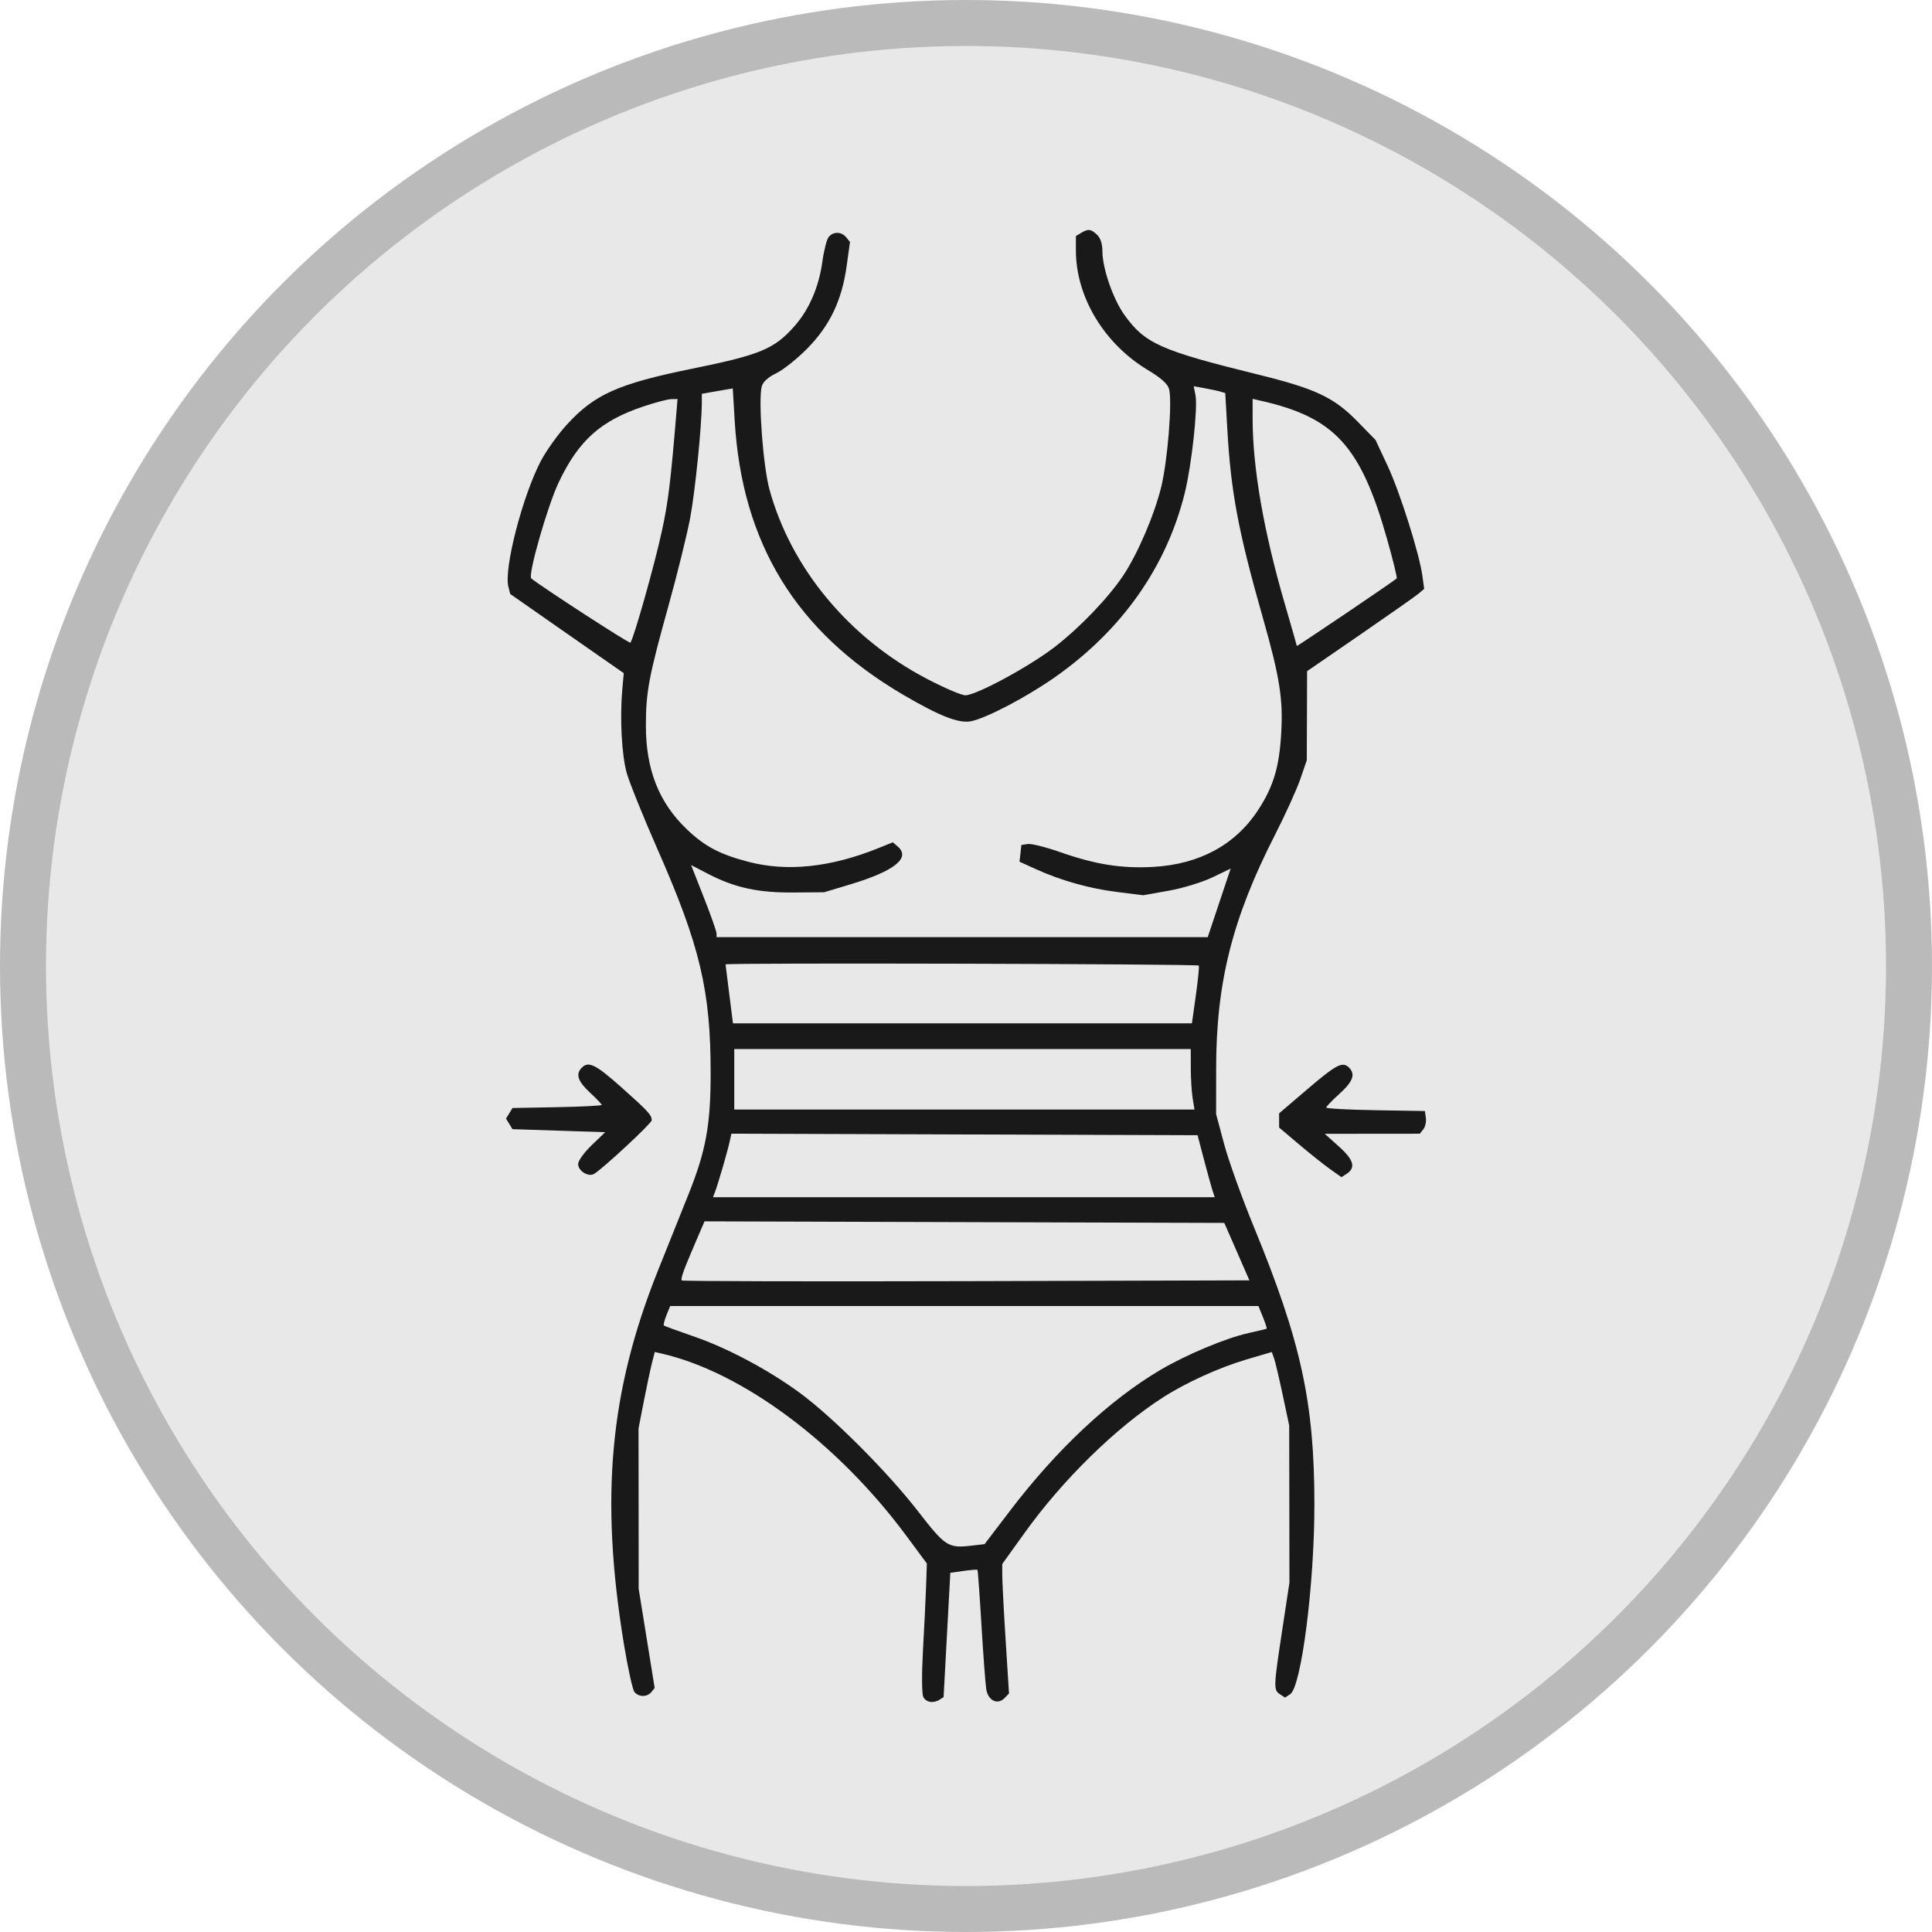
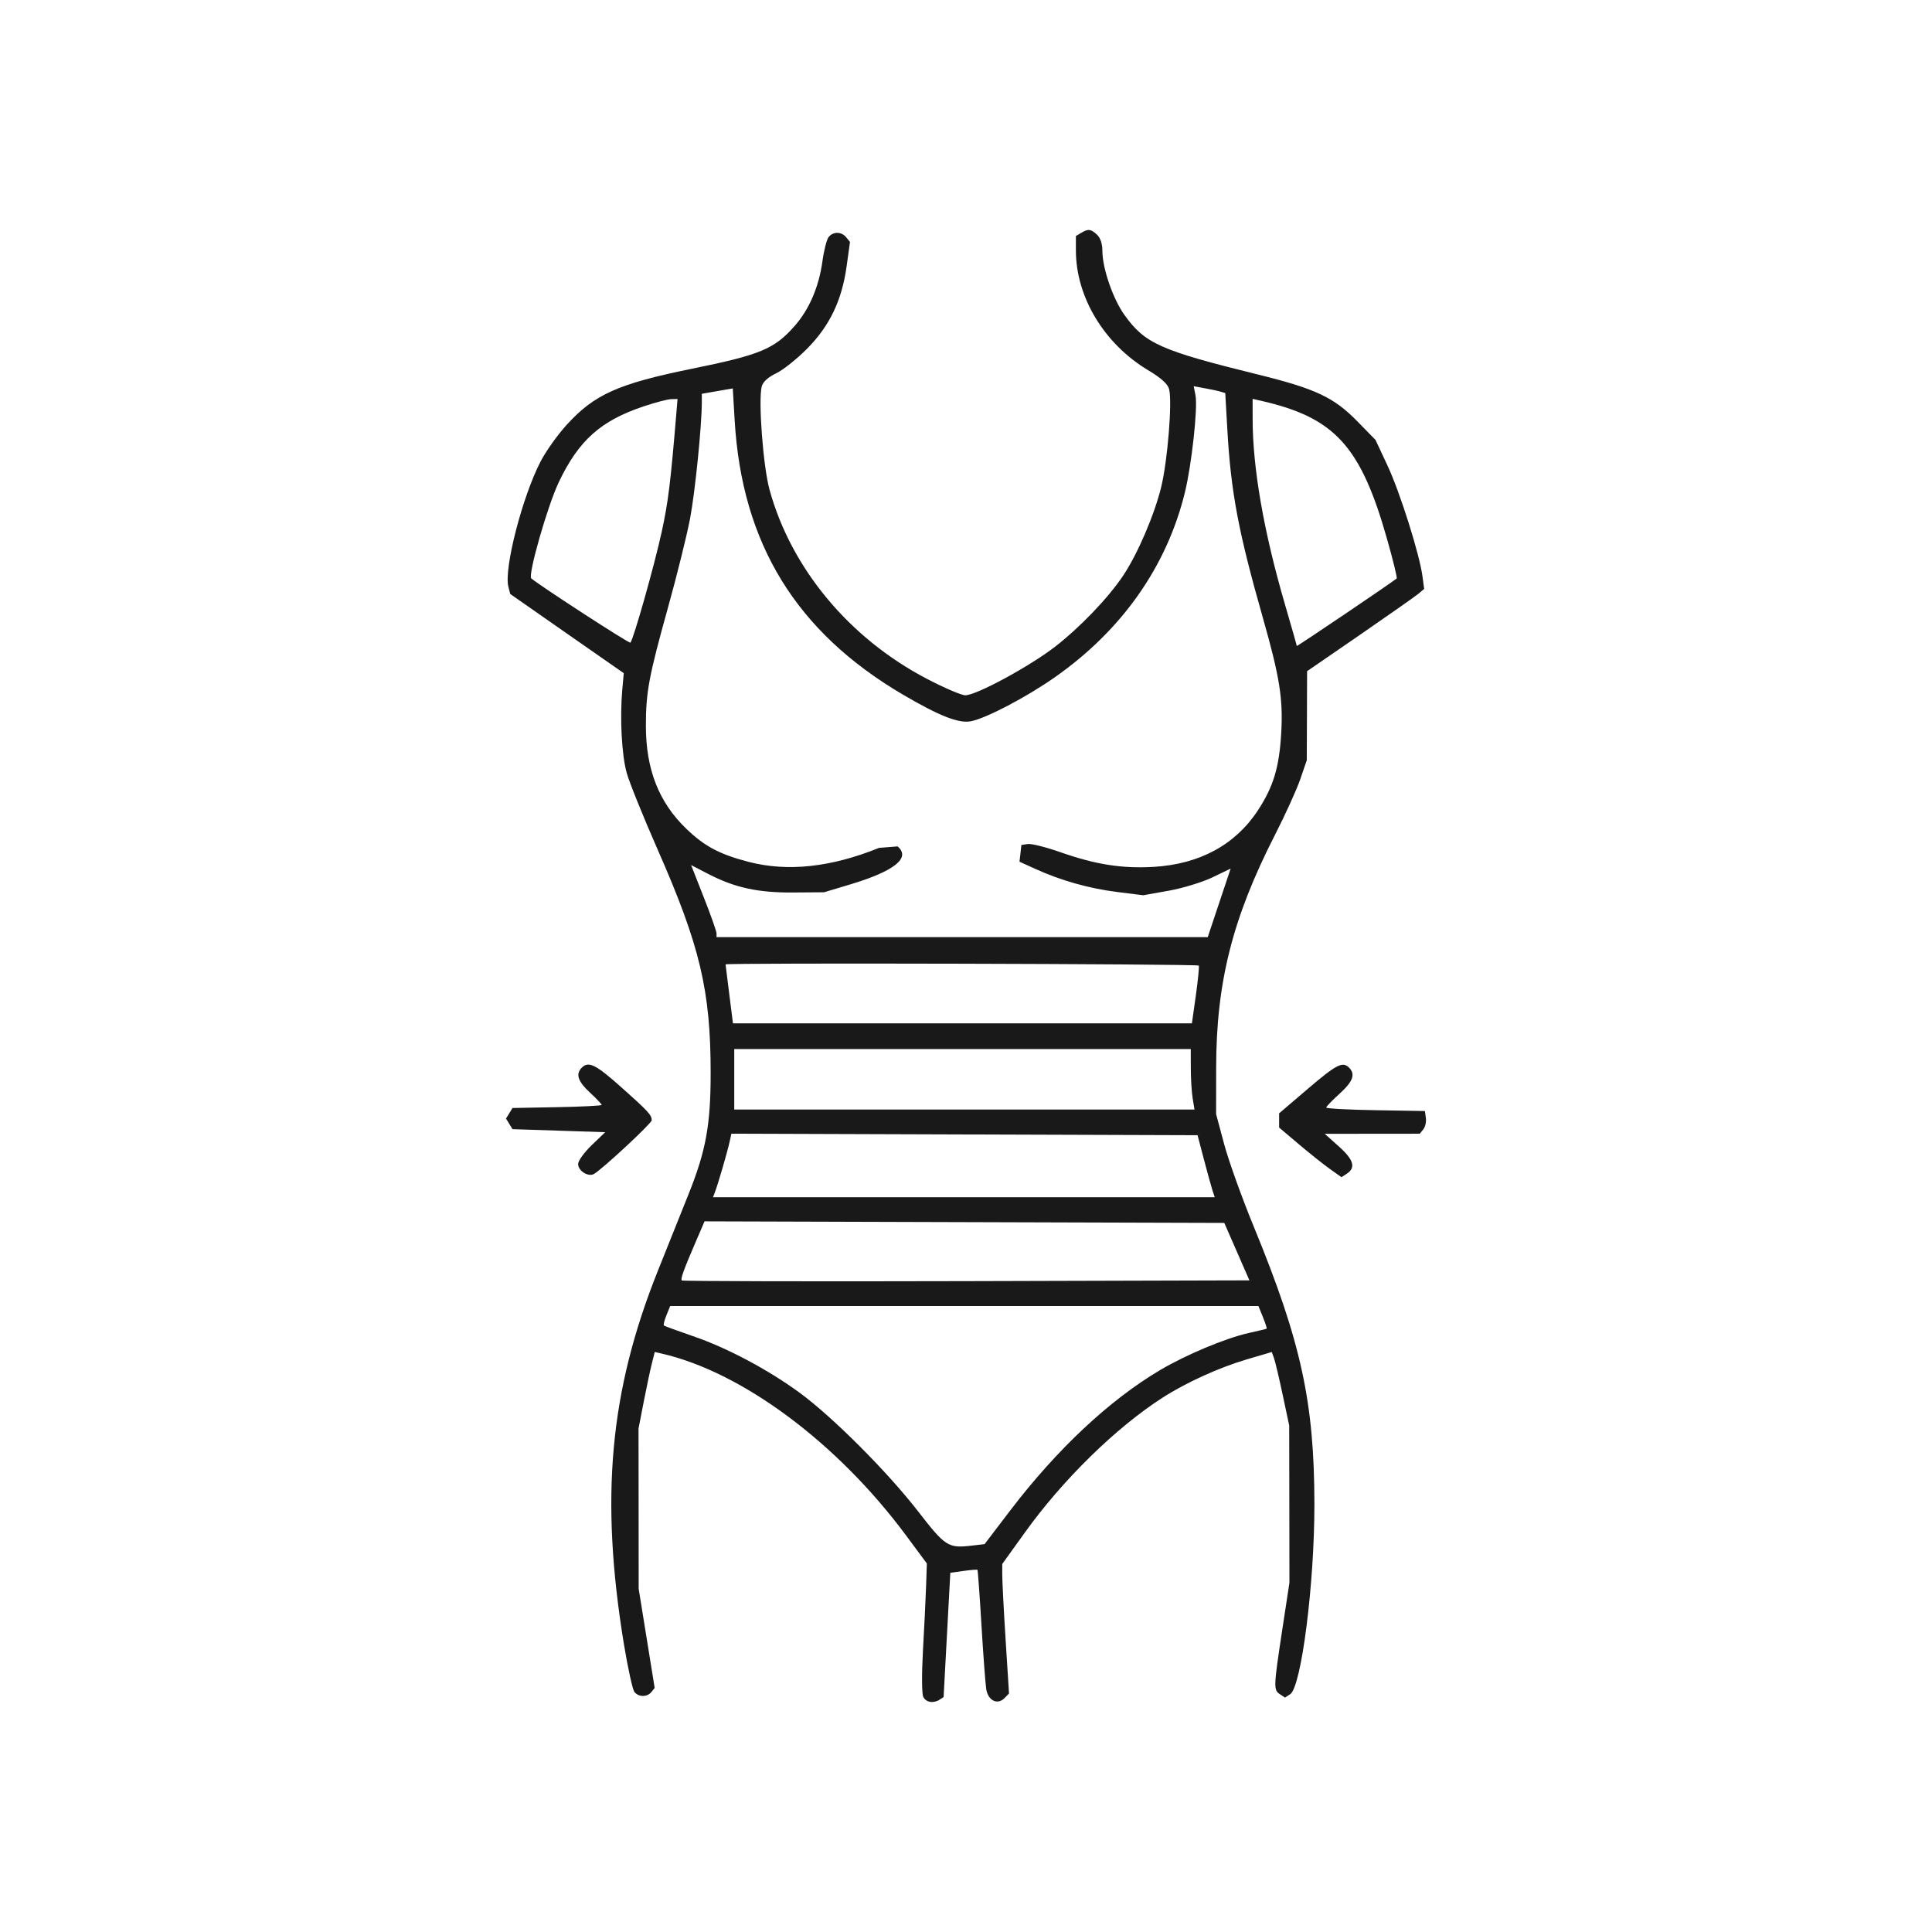
<svg xmlns="http://www.w3.org/2000/svg" fill="none" viewBox="0 0 42 42" height="42" width="42">
-   <circle fill-opacity="0.1" fill="#191919" r="20" cy="21" cx="21" />
-   <circle stroke-opacity="0.3" stroke="#191919" r="20.5" cy="21" cx="21" />
-   <path fill="#191919" d="M23.501 5.064L23.389 5.131V5.442C23.389 6.456 24.001 7.472 24.956 8.046C25.245 8.219 25.388 8.349 25.416 8.462C25.485 8.743 25.384 9.995 25.247 10.573C25.102 11.178 24.732 12.043 24.414 12.517C24.09 13.001 23.475 13.642 22.932 14.062C22.38 14.489 21.223 15.115 20.985 15.115C20.901 15.115 20.522 14.952 20.142 14.753C18.457 13.87 17.198 12.354 16.729 10.646C16.59 10.14 16.482 8.709 16.559 8.403C16.585 8.302 16.696 8.2 16.872 8.116C17.023 8.044 17.327 7.802 17.549 7.577C18.04 7.079 18.303 6.527 18.406 5.781L18.478 5.26L18.396 5.159C18.294 5.033 18.114 5.029 18.014 5.153C17.972 5.204 17.91 5.447 17.877 5.693C17.801 6.239 17.59 6.729 17.275 7.086C16.834 7.587 16.53 7.714 15.038 8.017C13.44 8.342 12.921 8.575 12.323 9.231C12.123 9.45 11.867 9.81 11.753 10.03C11.355 10.797 10.953 12.359 11.051 12.752L11.092 12.913L12.326 13.774L13.56 14.634L13.528 14.99C13.473 15.612 13.515 16.415 13.625 16.806C13.684 17.015 13.986 17.762 14.296 18.467C15.219 20.564 15.449 21.536 15.449 23.326C15.449 24.456 15.347 25.015 14.969 25.959C14.816 26.339 14.517 27.088 14.303 27.622C13.252 30.246 13.041 32.56 13.564 35.747C13.65 36.267 13.752 36.733 13.792 36.782C13.884 36.896 14.069 36.897 14.161 36.783L14.232 36.695L14.058 35.616L13.884 34.538L13.883 32.796L13.881 31.055L13.996 30.463C14.06 30.137 14.139 29.763 14.173 29.631L14.234 29.391L14.378 29.424C16.129 29.823 18.201 31.363 19.694 33.375L20.149 33.989L20.132 34.494C20.122 34.771 20.092 35.398 20.064 35.886C20.036 36.389 20.039 36.823 20.071 36.888C20.131 37.01 20.293 37.036 20.43 36.947L20.513 36.893L20.586 35.542L20.659 34.191L20.946 34.151C21.104 34.129 21.24 34.118 21.249 34.127C21.258 34.136 21.297 34.676 21.336 35.327C21.375 35.978 21.422 36.604 21.44 36.72C21.479 36.969 21.685 37.071 21.837 36.916L21.935 36.815L21.861 35.644C21.82 34.999 21.788 34.366 21.788 34.236L21.788 34L22.273 33.325C23.104 32.166 24.257 31.037 25.278 30.381C25.782 30.057 26.511 29.726 27.103 29.552L27.647 29.392L27.695 29.522C27.721 29.593 27.806 29.953 27.884 30.32L28.026 30.989L28.029 32.698L28.031 34.407L27.876 35.425C27.686 36.675 27.683 36.738 27.823 36.83L27.935 36.904L28.047 36.831C28.29 36.674 28.576 34.433 28.574 32.698C28.572 30.488 28.285 29.171 27.262 26.681C26.999 26.042 26.706 25.227 26.611 24.869L26.437 24.219L26.438 23.233C26.438 21.363 26.789 19.968 27.714 18.155C27.941 17.712 28.189 17.165 28.267 16.939L28.408 16.528L28.412 15.559L28.415 14.591L29.568 13.798C30.201 13.362 30.774 12.96 30.84 12.904L30.96 12.802L30.923 12.527C30.859 12.044 30.433 10.697 30.163 10.121L29.902 9.563L29.511 9.163C28.996 8.637 28.606 8.453 27.348 8.142C25.227 7.619 24.892 7.47 24.446 6.849C24.196 6.502 23.965 5.832 23.965 5.456C23.965 5.301 23.922 5.17 23.848 5.102C23.714 4.977 23.657 4.97 23.501 5.064ZM15.593 8.502L15.257 8.561V8.739C15.257 9.253 15.111 10.695 15.001 11.276C14.931 11.641 14.718 12.502 14.527 13.188C14.104 14.708 14.041 15.043 14.041 15.779C14.041 16.726 14.323 17.444 14.923 18.02C15.315 18.397 15.642 18.571 16.265 18.734C17.114 18.957 18.063 18.856 19.11 18.432L19.409 18.311L19.513 18.4C19.805 18.648 19.449 18.935 18.491 19.224L17.915 19.397L17.242 19.402C16.479 19.408 15.972 19.297 15.399 19L15.024 18.806L15.3 19.508C15.452 19.893 15.576 20.246 15.577 20.291L15.577 20.373H20.916H26.255L26.504 19.628L26.753 18.883L26.353 19.075C26.133 19.18 25.706 19.311 25.403 19.364L24.853 19.462L24.285 19.391C23.678 19.315 23.062 19.142 22.507 18.889L22.163 18.733L22.184 18.551L22.204 18.369L22.345 18.348C22.423 18.337 22.739 18.416 23.049 18.525C23.82 18.795 24.388 18.885 25.079 18.845C26.08 18.787 26.861 18.362 27.352 17.607C27.685 17.095 27.81 16.678 27.853 15.93C27.895 15.195 27.819 14.715 27.456 13.439C26.919 11.554 26.758 10.697 26.68 9.316L26.636 8.545L26.533 8.514C26.477 8.497 26.322 8.464 26.19 8.44L25.95 8.396L25.989 8.593C26.042 8.864 25.905 10.114 25.756 10.716C25.36 12.32 24.39 13.698 22.94 14.717C22.32 15.153 21.438 15.616 21.105 15.68C20.843 15.731 20.419 15.564 19.628 15.1C17.308 13.737 16.129 11.816 15.971 9.139L15.93 8.444L15.593 8.502ZM13.996 8.833C13.063 9.143 12.582 9.571 12.149 10.479C11.902 10.996 11.47 12.509 11.55 12.575C11.784 12.765 13.681 13.995 13.704 13.971C13.771 13.902 14.226 12.292 14.384 11.566C14.527 10.911 14.577 10.503 14.706 8.953L14.729 8.674L14.593 8.677C14.518 8.678 14.249 8.748 13.996 8.833ZM27.231 9.102C27.231 10.174 27.473 11.562 27.938 13.154C28.077 13.63 28.191 14.03 28.191 14.043C28.191 14.061 30.275 12.653 30.363 12.575C30.378 12.562 30.283 12.174 30.152 11.713C29.579 9.692 29.015 9.076 27.407 8.711L27.231 8.671V9.102ZM15.773 20.965C15.775 20.983 15.812 21.279 15.855 21.622L15.934 22.247H20.923H25.911L25.998 21.631C26.045 21.292 26.073 21.004 26.061 20.991C26.025 20.954 15.769 20.928 15.773 20.965ZM15.962 23.463V24.12H20.964H25.967L25.927 23.873C25.905 23.738 25.887 23.442 25.887 23.216L25.886 22.805H20.924H15.962V23.463ZM12.645 23.213C12.51 23.352 12.562 23.507 12.824 23.751C12.965 23.881 13.08 24.002 13.08 24.02C13.08 24.037 12.644 24.059 12.111 24.069L11.141 24.087L11.071 24.202L11 24.317L11.071 24.432L11.141 24.547L12.149 24.58L13.157 24.613L12.862 24.896C12.7 25.052 12.568 25.235 12.568 25.304C12.568 25.455 12.79 25.593 12.914 25.52C13.107 25.406 14.169 24.418 14.168 24.354C14.166 24.238 14.095 24.16 13.508 23.637C12.948 23.138 12.793 23.061 12.645 23.213ZM28.431 23.67L27.807 24.203V24.358V24.512L28.235 24.874C28.47 25.073 28.775 25.316 28.913 25.414L29.162 25.591L29.269 25.522C29.479 25.387 29.434 25.219 29.111 24.928L28.799 24.648L29.832 24.647L30.865 24.646L30.941 24.551C30.984 24.499 31.009 24.388 30.997 24.304L30.976 24.153L29.904 24.135C29.314 24.125 28.831 24.099 28.831 24.077C28.831 24.056 28.961 23.921 29.119 23.778C29.411 23.514 29.47 23.356 29.331 23.213C29.189 23.068 29.059 23.134 28.431 23.67ZM15.86 24.826C15.812 25.045 15.606 25.751 15.544 25.911L15.5 26.026H20.953H26.407L26.358 25.878C26.332 25.797 26.248 25.494 26.172 25.204L26.034 24.679L20.967 24.662L15.9 24.645L15.86 24.826ZM15.139 26.962C14.86 27.61 14.79 27.803 14.822 27.836C14.839 27.853 17.622 27.86 21.007 27.851L27.161 27.834L26.888 27.209L26.615 26.585L20.966 26.568L15.316 26.551L15.139 26.962ZM14.488 28.592C14.444 28.701 14.419 28.802 14.432 28.815C14.446 28.828 14.731 28.932 15.065 29.047C15.806 29.3 16.699 29.775 17.389 30.281C18.105 30.807 19.295 31.999 19.957 32.854C20.551 33.62 20.612 33.66 21.119 33.601L21.404 33.568L21.961 32.837C22.979 31.503 24.118 30.436 25.222 29.783C25.788 29.449 26.646 29.09 27.143 28.979C27.35 28.933 27.526 28.891 27.536 28.884C27.545 28.878 27.508 28.765 27.455 28.633L27.357 28.392H20.963H14.569L14.488 28.592Z" clip-rule="evenodd" fill-rule="evenodd" />
+   <path fill="#191919" d="M23.501 5.064L23.389 5.131V5.442C23.389 6.456 24.001 7.472 24.956 8.046C25.245 8.219 25.388 8.349 25.416 8.462C25.485 8.743 25.384 9.995 25.247 10.573C25.102 11.178 24.732 12.043 24.414 12.517C24.09 13.001 23.475 13.642 22.932 14.062C22.38 14.489 21.223 15.115 20.985 15.115C20.901 15.115 20.522 14.952 20.142 14.753C18.457 13.87 17.198 12.354 16.729 10.646C16.59 10.14 16.482 8.709 16.559 8.403C16.585 8.302 16.696 8.2 16.872 8.116C17.023 8.044 17.327 7.802 17.549 7.577C18.04 7.079 18.303 6.527 18.406 5.781L18.478 5.26L18.396 5.159C18.294 5.033 18.114 5.029 18.014 5.153C17.972 5.204 17.91 5.447 17.877 5.693C17.801 6.239 17.59 6.729 17.275 7.086C16.834 7.587 16.53 7.714 15.038 8.017C13.44 8.342 12.921 8.575 12.323 9.231C12.123 9.45 11.867 9.81 11.753 10.03C11.355 10.797 10.953 12.359 11.051 12.752L11.092 12.913L12.326 13.774L13.56 14.634L13.528 14.99C13.473 15.612 13.515 16.415 13.625 16.806C13.684 17.015 13.986 17.762 14.296 18.467C15.219 20.564 15.449 21.536 15.449 23.326C15.449 24.456 15.347 25.015 14.969 25.959C14.816 26.339 14.517 27.088 14.303 27.622C13.252 30.246 13.041 32.56 13.564 35.747C13.65 36.267 13.752 36.733 13.792 36.782C13.884 36.896 14.069 36.897 14.161 36.783L14.232 36.695L14.058 35.616L13.884 34.538L13.883 32.796L13.881 31.055L13.996 30.463C14.06 30.137 14.139 29.763 14.173 29.631L14.234 29.391L14.378 29.424C16.129 29.823 18.201 31.363 19.694 33.375L20.149 33.989L20.132 34.494C20.122 34.771 20.092 35.398 20.064 35.886C20.036 36.389 20.039 36.823 20.071 36.888C20.131 37.01 20.293 37.036 20.43 36.947L20.513 36.893L20.586 35.542L20.659 34.191L20.946 34.151C21.104 34.129 21.24 34.118 21.249 34.127C21.258 34.136 21.297 34.676 21.336 35.327C21.375 35.978 21.422 36.604 21.44 36.72C21.479 36.969 21.685 37.071 21.837 36.916L21.935 36.815L21.861 35.644C21.82 34.999 21.788 34.366 21.788 34.236L21.788 34L22.273 33.325C23.104 32.166 24.257 31.037 25.278 30.381C25.782 30.057 26.511 29.726 27.103 29.552L27.647 29.392L27.695 29.522C27.721 29.593 27.806 29.953 27.884 30.32L28.026 30.989L28.029 32.698L28.031 34.407L27.876 35.425C27.686 36.675 27.683 36.738 27.823 36.83L27.935 36.904L28.047 36.831C28.29 36.674 28.576 34.433 28.574 32.698C28.572 30.488 28.285 29.171 27.262 26.681C26.999 26.042 26.706 25.227 26.611 24.869L26.437 24.219L26.438 23.233C26.438 21.363 26.789 19.968 27.714 18.155C27.941 17.712 28.189 17.165 28.267 16.939L28.408 16.528L28.412 15.559L28.415 14.591L29.568 13.798C30.201 13.362 30.774 12.96 30.84 12.904L30.96 12.802L30.923 12.527C30.859 12.044 30.433 10.697 30.163 10.121L29.902 9.563L29.511 9.163C28.996 8.637 28.606 8.453 27.348 8.142C25.227 7.619 24.892 7.47 24.446 6.849C24.196 6.502 23.965 5.832 23.965 5.456C23.965 5.301 23.922 5.17 23.848 5.102C23.714 4.977 23.657 4.97 23.501 5.064ZM15.593 8.502L15.257 8.561V8.739C15.257 9.253 15.111 10.695 15.001 11.276C14.931 11.641 14.718 12.502 14.527 13.188C14.104 14.708 14.041 15.043 14.041 15.779C14.041 16.726 14.323 17.444 14.923 18.02C15.315 18.397 15.642 18.571 16.265 18.734C17.114 18.957 18.063 18.856 19.11 18.432L19.513 18.4C19.805 18.648 19.449 18.935 18.491 19.224L17.915 19.397L17.242 19.402C16.479 19.408 15.972 19.297 15.399 19L15.024 18.806L15.3 19.508C15.452 19.893 15.576 20.246 15.577 20.291L15.577 20.373H20.916H26.255L26.504 19.628L26.753 18.883L26.353 19.075C26.133 19.18 25.706 19.311 25.403 19.364L24.853 19.462L24.285 19.391C23.678 19.315 23.062 19.142 22.507 18.889L22.163 18.733L22.184 18.551L22.204 18.369L22.345 18.348C22.423 18.337 22.739 18.416 23.049 18.525C23.82 18.795 24.388 18.885 25.079 18.845C26.08 18.787 26.861 18.362 27.352 17.607C27.685 17.095 27.81 16.678 27.853 15.93C27.895 15.195 27.819 14.715 27.456 13.439C26.919 11.554 26.758 10.697 26.68 9.316L26.636 8.545L26.533 8.514C26.477 8.497 26.322 8.464 26.19 8.44L25.95 8.396L25.989 8.593C26.042 8.864 25.905 10.114 25.756 10.716C25.36 12.32 24.39 13.698 22.94 14.717C22.32 15.153 21.438 15.616 21.105 15.68C20.843 15.731 20.419 15.564 19.628 15.1C17.308 13.737 16.129 11.816 15.971 9.139L15.93 8.444L15.593 8.502ZM13.996 8.833C13.063 9.143 12.582 9.571 12.149 10.479C11.902 10.996 11.47 12.509 11.55 12.575C11.784 12.765 13.681 13.995 13.704 13.971C13.771 13.902 14.226 12.292 14.384 11.566C14.527 10.911 14.577 10.503 14.706 8.953L14.729 8.674L14.593 8.677C14.518 8.678 14.249 8.748 13.996 8.833ZM27.231 9.102C27.231 10.174 27.473 11.562 27.938 13.154C28.077 13.63 28.191 14.03 28.191 14.043C28.191 14.061 30.275 12.653 30.363 12.575C30.378 12.562 30.283 12.174 30.152 11.713C29.579 9.692 29.015 9.076 27.407 8.711L27.231 8.671V9.102ZM15.773 20.965C15.775 20.983 15.812 21.279 15.855 21.622L15.934 22.247H20.923H25.911L25.998 21.631C26.045 21.292 26.073 21.004 26.061 20.991C26.025 20.954 15.769 20.928 15.773 20.965ZM15.962 23.463V24.12H20.964H25.967L25.927 23.873C25.905 23.738 25.887 23.442 25.887 23.216L25.886 22.805H20.924H15.962V23.463ZM12.645 23.213C12.51 23.352 12.562 23.507 12.824 23.751C12.965 23.881 13.08 24.002 13.08 24.02C13.08 24.037 12.644 24.059 12.111 24.069L11.141 24.087L11.071 24.202L11 24.317L11.071 24.432L11.141 24.547L12.149 24.58L13.157 24.613L12.862 24.896C12.7 25.052 12.568 25.235 12.568 25.304C12.568 25.455 12.79 25.593 12.914 25.52C13.107 25.406 14.169 24.418 14.168 24.354C14.166 24.238 14.095 24.16 13.508 23.637C12.948 23.138 12.793 23.061 12.645 23.213ZM28.431 23.67L27.807 24.203V24.358V24.512L28.235 24.874C28.47 25.073 28.775 25.316 28.913 25.414L29.162 25.591L29.269 25.522C29.479 25.387 29.434 25.219 29.111 24.928L28.799 24.648L29.832 24.647L30.865 24.646L30.941 24.551C30.984 24.499 31.009 24.388 30.997 24.304L30.976 24.153L29.904 24.135C29.314 24.125 28.831 24.099 28.831 24.077C28.831 24.056 28.961 23.921 29.119 23.778C29.411 23.514 29.47 23.356 29.331 23.213C29.189 23.068 29.059 23.134 28.431 23.67ZM15.86 24.826C15.812 25.045 15.606 25.751 15.544 25.911L15.5 26.026H20.953H26.407L26.358 25.878C26.332 25.797 26.248 25.494 26.172 25.204L26.034 24.679L20.967 24.662L15.9 24.645L15.86 24.826ZM15.139 26.962C14.86 27.61 14.79 27.803 14.822 27.836C14.839 27.853 17.622 27.86 21.007 27.851L27.161 27.834L26.888 27.209L26.615 26.585L20.966 26.568L15.316 26.551L15.139 26.962ZM14.488 28.592C14.444 28.701 14.419 28.802 14.432 28.815C14.446 28.828 14.731 28.932 15.065 29.047C15.806 29.3 16.699 29.775 17.389 30.281C18.105 30.807 19.295 31.999 19.957 32.854C20.551 33.62 20.612 33.66 21.119 33.601L21.404 33.568L21.961 32.837C22.979 31.503 24.118 30.436 25.222 29.783C25.788 29.449 26.646 29.09 27.143 28.979C27.35 28.933 27.526 28.891 27.536 28.884C27.545 28.878 27.508 28.765 27.455 28.633L27.357 28.392H20.963H14.569L14.488 28.592Z" clip-rule="evenodd" fill-rule="evenodd" />
</svg>